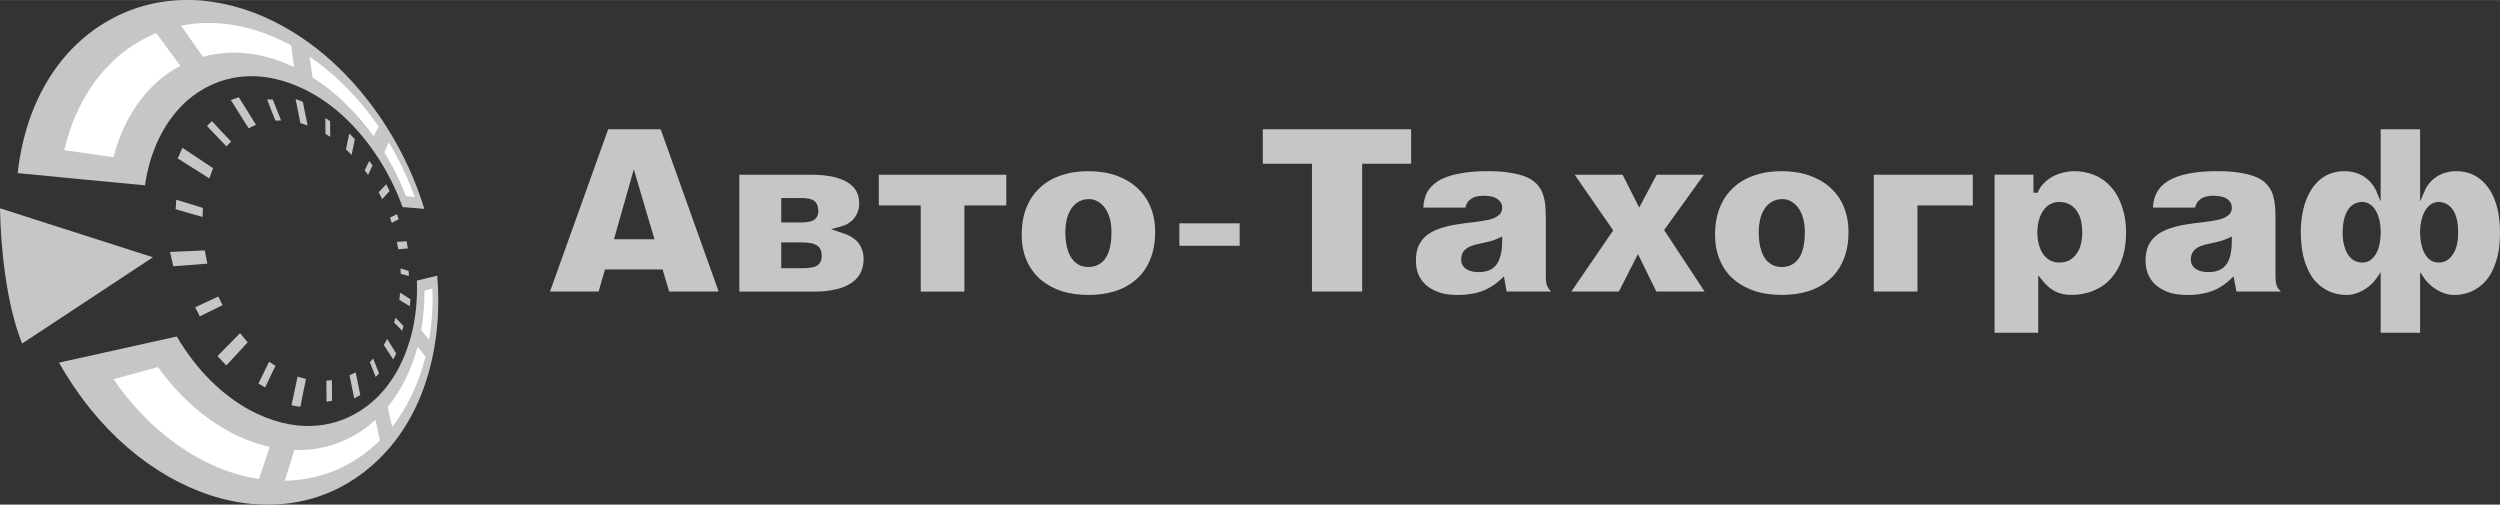
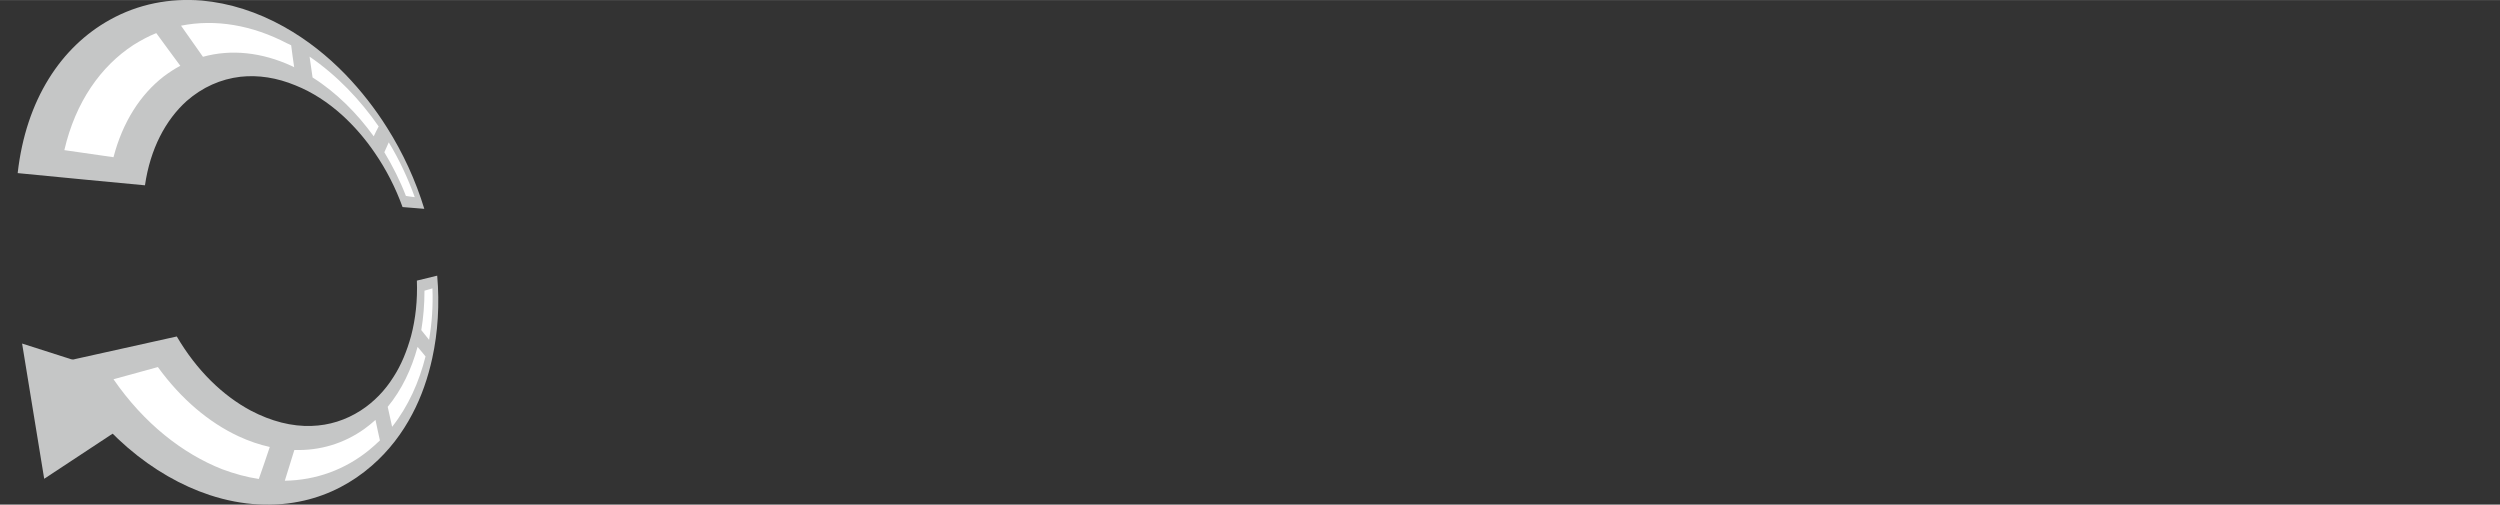
<svg xmlns="http://www.w3.org/2000/svg" xml:space="preserve" width="100.196mm" height="20.225mm" version="1.0" style="shape-rendering:geometricPrecision; text-rendering:geometricPrecision; image-rendering:optimizeQuality; fill-rule:evenodd; clip-rule:evenodd" viewBox="0 0 14141 2854">
  <rect x="0" y="0" width="14141" height="2854" fill="#333333" stroke="none" />
  <defs>
    <style type="text/css"> .fil2 {fill:#C5C6C6} .fil0 {fill:#C5C6C6;fill-rule:nonzero} .fil1 {fill:white;fill-rule:nonzero} </style>
  </defs>
  <g id="Слой_x0020_1">
    <g id="_438366900688">
-       <path class="fil0" d="M125 1943c-88,-220 -121,-535 -125,-765l865 277 -740 488z" />
+       <path class="fil0" d="M125 1943l865 277 -740 488z" />
      <path class="fil0" d="M2473 1559c14,162 4,321 -28,467 -24,110 -61,218 -113,316 -56,107 -132,208 -229,292 -110,96 -239,164 -382,197 -164,38 -347,31 -535,-31 -320,-106 -633,-360 -852,-749 257,-57 475,-105 666,-148 113,193 261,335 418,419 116,61 233,91 344,87 100,-3 194,-33 278,-87 76,-49 138,-114 185,-189 45,-69 77,-149 100,-232 26,-98 37,-204 33,-314 41,-10 79,-19 115,-28zm-867 -1408c131,73 247,166 347,269 90,93 170,196 237,303 89,141 161,297 210,458 -39,-3 -79,-6 -123,-10 -39,-108 -92,-212 -156,-305 -54,-80 -119,-155 -189,-218 -77,-69 -165,-127 -260,-165 -106,-44 -211,-60 -312,-49 -111,13 -215,59 -304,137 -119,107 -206,270 -236,477 -206,-19 -442,-42 -720,-69 47,-417 247,-715 521,-867 161,-90 341,-124 521,-109 156,14 314,64 464,148z" />
      <path class="fil1" d="M1464 2709c-68,-10 -137,-29 -207,-55 -223,-88 -442,-258 -615,-509 88,-24 173,-47 251,-69 132,182 290,314 455,391 60,28 119,48 178,61 -19,59 -41,120 -62,181zm685 -218c-20,19 -41,38 -63,56 -135,109 -297,169 -475,172 18,-59 36,-116 54,-174 145,5 281,-37 396,-119 22,-16 43,-33 63,-51 8,39 16,77 25,116zm258 -475c-36,144 -98,283 -189,398 -8,-38 -17,-75 -25,-113 80,-97 135,-214 169,-339 15,18 31,36 45,54zm39 -385c4,100 -3,198 -19,291 -15,-18 -29,-36 -44,-55 12,-72 18,-146 18,-223 15,-4 31,-9 45,-13zm-1426 -1259c-33,17 -64,38 -95,61 -130,101 -231,256 -283,456 -87,-12 -181,-26 -278,-40 63,-273 207,-475 391,-595 42,-26 84,-49 129,-67 47,64 91,125 136,185zm1179 433c59,97 108,202 147,310 -16,-2 -33,-4 -50,-7 -33,-86 -75,-169 -122,-247 8,-19 17,-38 25,-56zm-448 -485c155,106 287,245 391,395 -10,18 -19,37 -28,56 -94,-130 -211,-248 -346,-333 -6,-40 -11,-79 -17,-118zm-127 -75c8,3 15,7 23,11 5,41 11,83 17,124 -5,-2 -9,-4 -14,-7 -170,-78 -343,-96 -502,-52 -40,-57 -82,-116 -124,-176 195,-39 403,-3 600,100z" />
-       <path class="fil2" d="M1699 2301c-17,-2 -33,-5 -50,-9 11,-55 23,-109 34,-162 16,5 32,9 48,13 -11,52 -22,105 -32,158zm339 -67c-12,6 -23,13 -34,20 -9,-43 -18,-87 -27,-131 12,-6 24,-12 35,-17 9,42 17,85 26,128zm203 -235c-6,11 -12,23 -17,34 -18,-27 -35,-54 -53,-82 6,-12 13,-23 19,-34 17,28 34,55 51,82zm81 -306c-2,13 -3,26 -4,39 -19,-12 -39,-24 -59,-36 1,-14 3,-28 4,-41 20,13 40,26 59,38zm-1192 96c-8,-17 -17,-34 -26,-51 45,-21 89,-41 131,-61 8,17 16,33 24,49 -41,20 -85,42 -129,63zm370 402c-13,-7 -26,-14 -38,-22 21,-42 41,-83 60,-123 12,8 24,16 36,23 -19,40 -38,81 -58,122zm378 76c-10,1 -20,3 -31,5 0,-40 -1,-79 -1,-119 10,-1 21,-2 31,-3 1,38 1,78 1,117zm266 -155c-6,7 -12,14 -19,20 -11,-27 -22,-56 -33,-84 6,-6 13,-13 19,-20 11,29 22,56 33,84zm138 -268c-2,9 -5,18 -7,27 -15,-15 -31,-31 -46,-47 3,-9 6,-18 9,-27 15,16 30,31 44,47zm29 -312c1,9 1,19 2,29 -15,-4 -31,-8 -46,-12 -1,-10 -1,-21 -2,-31 16,5 31,9 46,14zm-1331 -26c-6,-26 -12,-54 -18,-81 69,-3 133,-6 196,-9 5,25 10,51 15,75 -62,5 -126,10 -193,15zm25 -610c9,-20 18,-40 27,-60 60,40 118,78 173,115 -7,19 -14,38 -21,58 -58,-36 -116,-74 -179,-113zm301 -330c34,54 67,108 100,159 14,-6 27,-12 42,-19 -32,-51 -64,-103 -97,-156 -15,5 -30,11 -45,16zm366 -6c14,6 27,11 41,16 9,44 18,88 27,133 -14,-4 -27,-9 -41,-13 -9,-45 -18,-90 -27,-136zm628 804c2,14 5,28 7,41 -17,2 -35,3 -54,5 -3,-14 -6,-28 -8,-42 19,-1 37,-3 55,-4zm-115 -322c6,13 12,26 19,38 -14,15 -28,31 -42,46 -7,-13 -14,-26 -20,-39 14,-15 29,-30 43,-45zm-209 -287c10,11 20,21 31,32 -6,29 -12,59 -18,89 -10,-10 -21,-21 -32,-31 6,-31 12,-60 19,-90zm-465 -193c10,0 21,0 32,1 16,40 31,79 47,118 -11,1 -21,1 -32,1 -16,-39 -32,-79 -47,-120zm-340 151c9,-10 18,-19 28,-28 36,39 72,78 108,115 -9,9 -17,19 -26,28 -36,-37 -72,-76 -110,-115zm-178 470c2,-17 3,-35 4,-53 52,15 103,31 151,46 -1,17 -2,34 -2,51 -49,-14 -101,-28 -153,-44zm1252 28c3,10 7,20 10,29 -13,7 -26,14 -39,20 -4,-9 -7,-19 -10,-29 13,-7 26,-13 39,-20zm-156 -301c6,8 12,17 18,26 -8,17 -17,35 -25,53 -6,-8 -13,-17 -19,-26 9,-18 17,-36 26,-53zm-249 -242c9,6 18,12 27,17 0,30 1,60 1,89 -9,-5 -18,-11 -27,-17 0,-30 -1,-60 -1,-89zm-560 1399c-16,-17 -33,-35 -50,-53 45,-45 86,-88 128,-130 14,18 29,35 43,52 -38,42 -79,86 -121,131z" />
-       <path class="fil2" d="M13362 1485c-23,0 -44,-7 -61,-22 -18,-16 -30,-37 -37,-60 -10,-27 -13,-57 -13,-86 0,-31 3,-65 13,-94 8,-23 19,-45 38,-60 17,-14 37,-21 60,-21 22,0 41,9 57,24 17,16 27,38 35,61 9,27 12,56 12,85 0,29 -3,59 -11,88 -7,22 -18,44 -35,61 -16,16 -36,24 -58,24zm432 0c-23,0 -43,-8 -59,-24 -17,-17 -28,-39 -34,-61 -9,-29 -12,-59 -12,-88 0,-29 4,-58 13,-85 7,-23 18,-44 35,-61 15,-15 35,-24 57,-24 22,0 42,7 59,21 19,15 31,37 39,60 10,29 12,63 12,94 0,29 -3,59 -12,86 -8,23 -20,44 -38,60 -17,15 -37,22 -60,22zm-328 -754l0 409 -24 -58c-10,-23 -24,-43 -42,-61 -18,-17 -38,-30 -61,-39 -24,-9 -49,-14 -75,-14 -32,0 -64,5 -93,18 -27,12 -50,28 -69,50 -21,22 -37,48 -49,75 -14,30 -23,62 -29,95 -7,35 -10,71 -10,107 1,56 6,115 23,167 13,40 32,79 59,110 24,26 51,46 83,60 31,12 63,19 96,18 21,0 42,-4 61,-12 22,-8 42,-20 60,-34 18,-14 34,-30 47,-49l23 -33 0 342 223 0 0 -343 23 34c13,19 29,35 47,49 18,14 38,26 60,34 19,8 40,12 61,12 33,1 65,-6 96,-18 33,-14 60,-34 83,-60 28,-31 47,-70 59,-110 18,-52 23,-111 23,-167 0,-36 -3,-72 -9,-107 -6,-33 -16,-65 -29,-95 -12,-28 -29,-53 -49,-75 -20,-21 -43,-38 -70,-50 -29,-13 -60,-18 -92,-18 -26,0 -51,5 -76,14 -23,9 -43,22 -61,39 -18,18 -32,38 -41,61l-25 58 0 -409 -223 0zm-842 627c0,31 -2,63 -10,93 -7,26 -20,49 -41,65 -24,18 -53,23 -82,23 -24,0 -50,-4 -70,-18 -18,-12 -29,-30 -29,-52 0,-18 4,-36 16,-50 10,-12 24,-21 39,-27 17,-6 34,-11 51,-14 18,-4 37,-8 55,-13 18,-4 36,-11 53,-19l18 -8 0 20zm-208 -184c4,-15 10,-30 22,-40 11,-12 26,-19 42,-23 14,-3 28,-4 43,-4 9,0 18,1 27,2 11,1 22,4 33,8 11,5 21,12 28,21 10,10 13,24 13,38 0,20 -10,36 -27,47 -17,12 -39,18 -59,22 -27,5 -53,9 -79,12 -30,3 -60,7 -90,12 -29,4 -59,11 -87,20 -27,8 -52,20 -75,35 -22,16 -39,35 -52,59 -14,28 -19,60 -19,91 0,30 5,60 19,87 12,24 28,44 50,60 22,16 47,28 74,36 29,8 59,11 89,11 31,1 62,-2 93,-8 28,-5 55,-14 81,-27 27,-14 53,-33 75,-54l17 -16 16 86 252 0c-7,-7 -13,-14 -18,-21 -6,-10 -9,-21 -11,-32 -1,-12 -2,-24 -2,-35l0 -321c0,-26 0,-51 -3,-77 -2,-22 -6,-44 -13,-65 -7,-20 -17,-38 -31,-53 -15,-18 -35,-31 -56,-41 -29,-13 -61,-21 -92,-26 -45,-8 -91,-10 -137,-10 -56,0 -115,4 -170,16 -38,8 -78,21 -111,43 -26,17 -47,39 -61,67 -12,25 -18,52 -19,80l238 0zm-768 311c-25,0 -48,-7 -68,-23 -20,-16 -33,-38 -42,-62 -10,-28 -14,-58 -14,-88 0,-29 5,-59 15,-86 9,-23 23,-45 42,-61 19,-15 41,-23 66,-23 25,0 49,6 70,20 21,15 36,36 46,60 12,30 15,63 15,95 0,30 -4,60 -15,87 -10,24 -24,44 -45,60 -20,15 -44,21 -70,21zm-366 -497l0 894 247 0 0 -325 23 28c20,26 44,48 73,63 29,15 60,20 93,20 30,0 59,-4 89,-12 29,-8 57,-21 83,-37 27,-18 50,-41 69,-67 22,-30 38,-65 49,-101 13,-44 18,-92 18,-138 0,-36 -4,-72 -12,-107 -8,-32 -19,-64 -35,-94 -15,-28 -35,-54 -58,-75 -24,-22 -52,-39 -82,-50 -34,-13 -71,-19 -107,-19 -20,0 -39,3 -59,7 -20,5 -39,12 -58,21 -19,10 -35,22 -50,36 -16,15 -28,32 -36,51l-4 7 -23 0 0 -102 -220 0zm-683 0l0 661 247 0 0 -487 313 0 0 -174 -560 0zm-518 138c26,0 49,9 69,26 21,18 35,41 44,66 11,30 15,62 15,94 0,48 -6,108 -34,149 -23,33 -56,49 -97,49 -25,0 -48,-6 -68,-22 -23,-16 -37,-40 -46,-66 -12,-34 -16,-74 -16,-110 0,-21 2,-42 6,-62 4,-21 11,-41 21,-59 10,-19 24,-34 41,-46 19,-13 42,-19 65,-19zm-380 200c0,51 8,102 29,149 18,42 44,78 79,107 35,29 76,51 120,65 48,15 99,21 149,21 51,0 102,-6 150,-21 45,-14 85,-36 120,-66 35,-30 61,-68 79,-111 21,-49 29,-104 29,-158 0,-49 -8,-96 -26,-141 -17,-42 -42,-78 -75,-108 -34,-32 -75,-54 -119,-70 -51,-18 -105,-25 -159,-25 -52,0 -105,7 -154,24 -44,15 -84,37 -118,69 -34,31 -59,69 -77,112 -19,48 -27,101 -27,153zm-794 -338l218 315 -237 346 269 0 108 -212 104 212 273 0 -229 -348 225 -313 -267 0 -99 186 -94 -186 -271 0zm-410 370c0,31 -2,63 -11,93 -7,26 -20,49 -41,65 -23,18 -53,23 -81,23 -24,0 -50,-4 -71,-18 -18,-12 -28,-30 -28,-52 0,-18 4,-36 15,-50 11,-12 25,-21 40,-27 16,-6 33,-11 50,-14 19,-4 37,-8 56,-13 18,-4 36,-11 53,-19l18 -8 0 20zm-208 -184c3,-15 10,-30 21,-40 12,-12 26,-19 42,-23 14,-3 29,-4 43,-4 9,0 19,1 28,2 11,1 22,4 32,8 11,5 21,12 29,21 9,10 13,24 13,38 0,20 -10,36 -27,47 -18,12 -39,18 -60,22 -26,5 -52,9 -79,12 -30,3 -59,7 -89,12 -30,4 -59,11 -88,20 -26,8 -52,20 -75,35 -22,16 -39,35 -51,59 -15,28 -19,60 -19,91 0,30 5,60 18,87 12,24 29,44 50,60 22,16 47,28 74,36 29,8 59,11 90,11 31,1 62,-2 92,-8 29,-5 56,-14 81,-27 28,-14 53,-33 76,-54l17 -16 15 86 252 0c-6,-7 -13,-14 -17,-21 -6,-10 -10,-21 -11,-32 -2,-12 -2,-24 -2,-35l0 -321c0,-26 -1,-51 -3,-77 -2,-22 -6,-44 -14,-65 -6,-20 -17,-38 -30,-53 -16,-18 -36,-31 -57,-41 -28,-13 -61,-21 -92,-26 -44,-8 -91,-10 -136,-10 -56,0 -115,4 -170,16 -38,8 -79,21 -112,43 -26,17 -47,39 -61,67 -11,25 -17,52 -18,80l238 0zm-307 -248l0 -195 -839 0 0 195 278 0 0 723 284 0 0 -723 277 0zm-1311 464l341 0 0 -127 -341 0 0 127zm-512 -264c26,0 49,9 69,26 21,18 35,41 44,66 11,30 15,62 15,94 0,48 -6,108 -34,149 -23,33 -56,49 -96,49 -26,0 -49,-6 -69,-22 -22,-16 -37,-40 -46,-66 -12,-34 -16,-74 -16,-110 0,-21 2,-42 6,-62 4,-21 11,-41 21,-59 10,-19 24,-34 41,-46 19,-13 42,-19 65,-19zm-380 200c0,51 8,102 29,149 19,42 45,78 79,107 36,29 76,51 120,65 48,15 99,21 150,21 51,0 101,-6 150,-21 44,-14 84,-36 119,-66 35,-30 61,-68 79,-111 21,-49 29,-104 29,-158 0,-49 -7,-96 -26,-141 -17,-42 -42,-78 -75,-108 -34,-32 -74,-54 -118,-70 -51,-18 -106,-25 -160,-25 -52,0 -104,7 -154,24 -44,15 -84,37 -118,69 -34,31 -59,69 -77,112 -19,48 -27,101 -27,153zm-808 -338l0 174 237 0 0 487 247 0 0 -487 237 0 0 -174 -721 0zm-552 132l114 0c23,0 52,2 71,15 19,13 24,36 25,58 0,20 -7,39 -25,51 -19,12 -48,14 -71,14l-114 0 0 -138zm0 251l114 0c20,0 40,1 59,5 16,4 31,11 42,23 11,14 14,31 14,48 0,16 -3,33 -15,46 -11,12 -26,17 -42,20 -19,3 -38,4 -58,4l-114 0 0 -146zm-237 278l430 0c36,0 73,-3 108,-11 31,-6 60,-16 87,-32 24,-14 43,-33 57,-56 15,-26 21,-55 21,-84 0,-23 -4,-46 -14,-67 -8,-17 -20,-33 -35,-45 -14,-11 -30,-21 -48,-28 -28,-11 -58,-19 -87,-30 26,-8 58,-14 81,-24 15,-7 28,-16 40,-27 12,-12 21,-25 27,-40 8,-17 11,-36 11,-54 0,-35 -9,-67 -33,-93 -25,-27 -59,-43 -94,-53 -47,-13 -98,-17 -147,-17l-404 0 0 661zm-709 -296l112 -395 117 395 -229 0zm-33 -622l-329 918 275 0 36 -125 326 0 37 125 280 0 -328 -918 -297 0z" />
    </g>
  </g>
</svg>